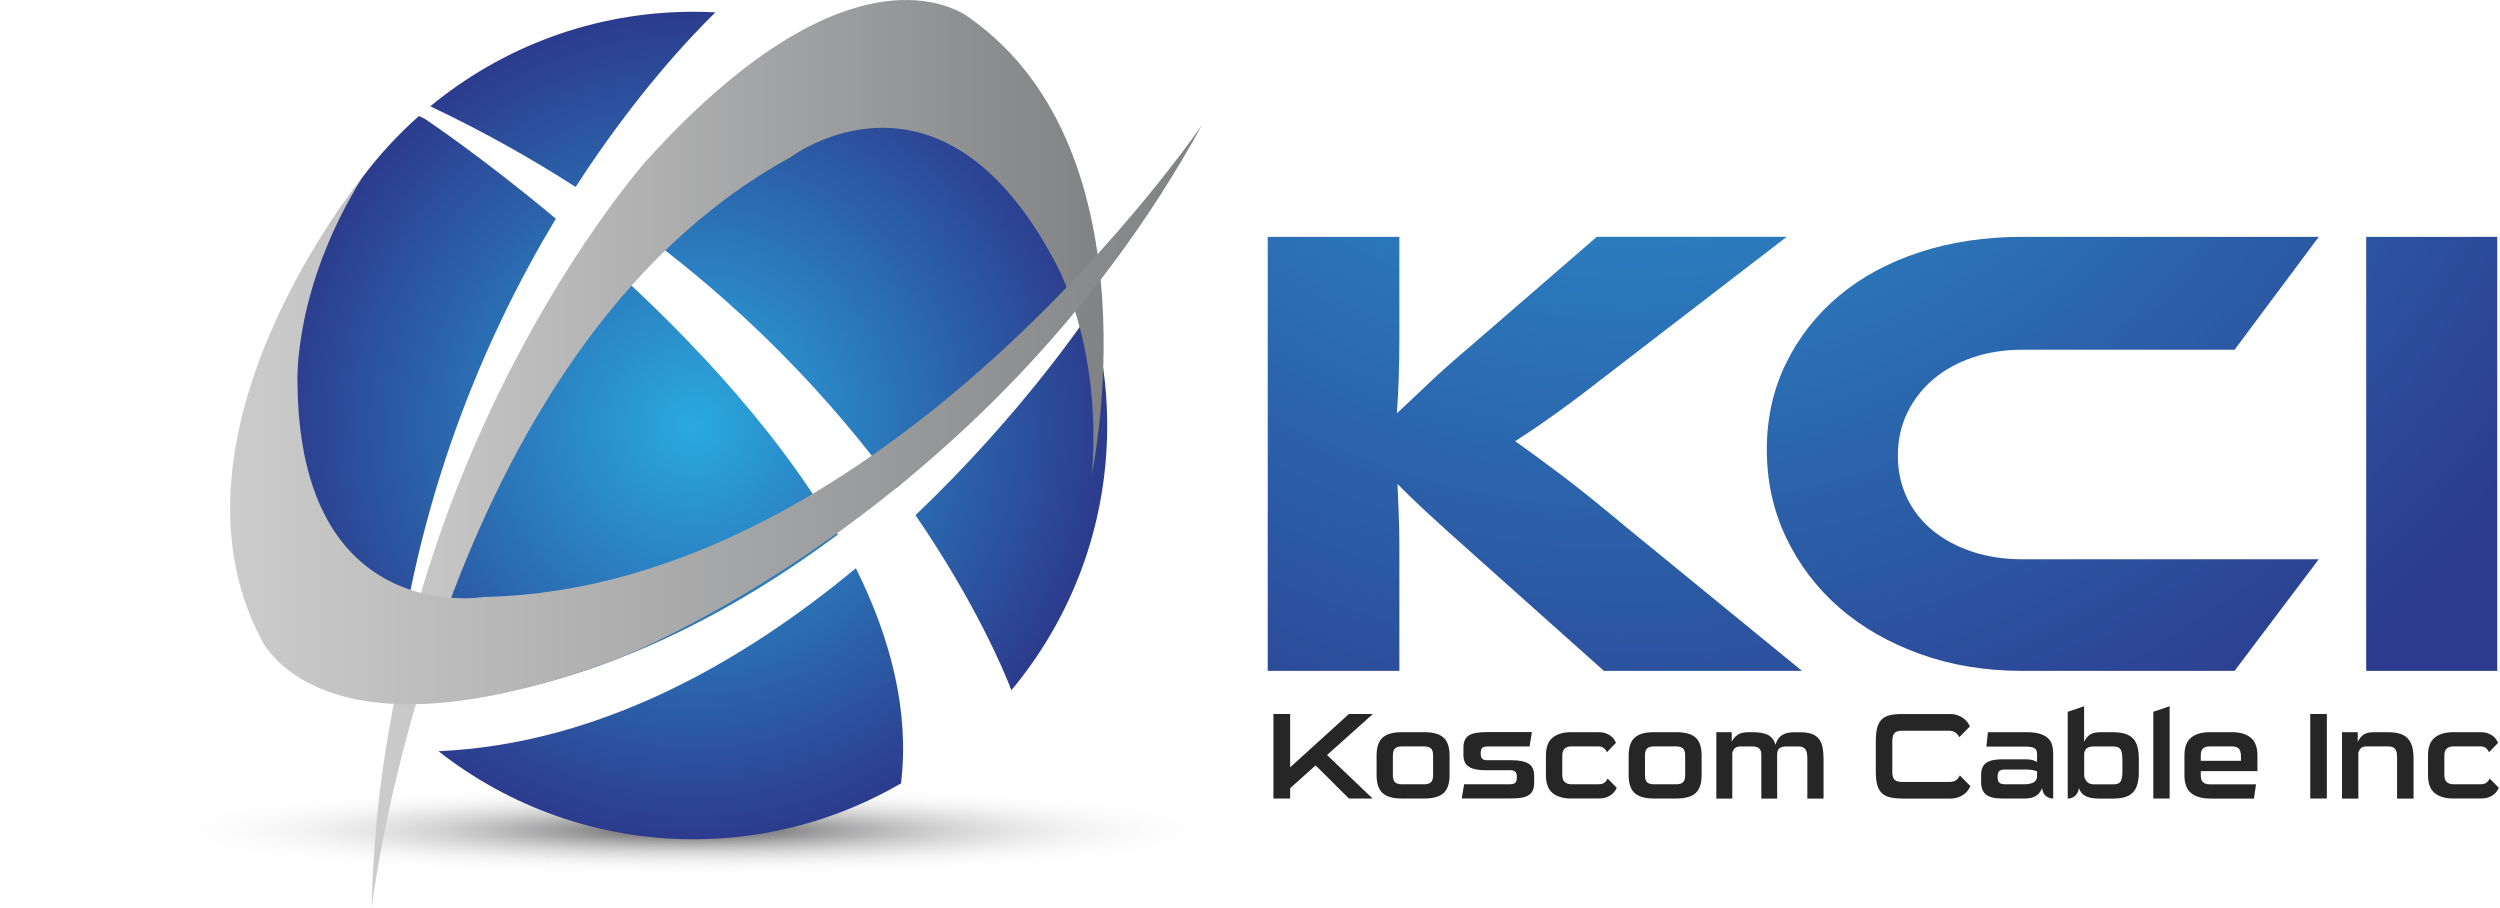
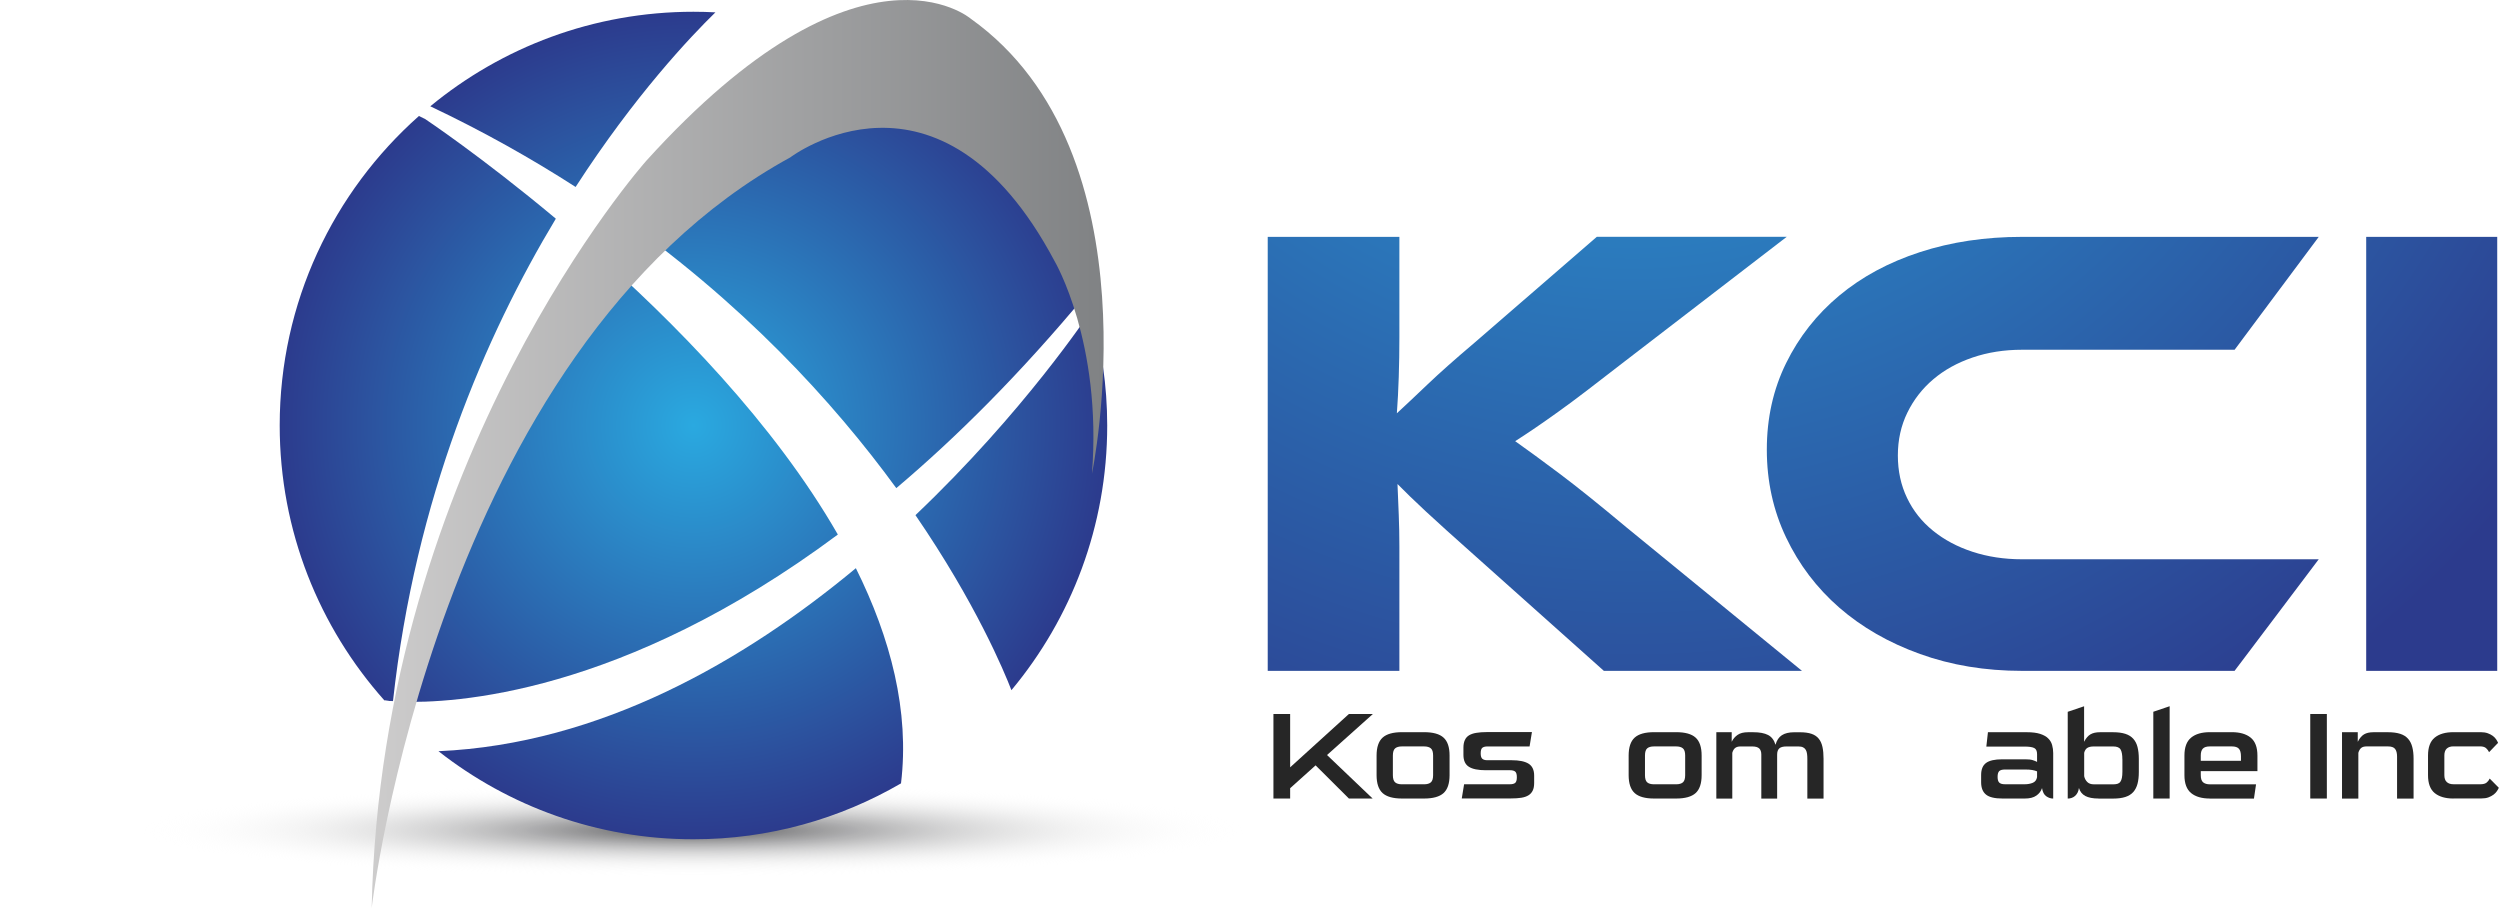
<svg xmlns="http://www.w3.org/2000/svg" id="Слой_1" x="0px" y="0px" viewBox="0 0 595.28 216.21" style="enable-background:new 0 0 595.28 216.21;" xml:space="preserve">
  <style type="text/css"> .st0{filter:url(#Adobe_OpacityMaskFilter);} .st1{filter:url(#Adobe_OpacityMaskFilter_1_);} .st2{mask:url(#SVGID_1_);fill:url(#SVGID_2_);} .st3{fill:url(#SVGID_3_);} .st4{fill:url(#SVGID_4_);} .st5{fill:url(#SVGID_5_);} .st6{fill:url(#SVGID_6_);} .st7{fill:url(#SVGID_7_);} .st8{fill:url(#SVGID_8_);} .st9{fill:url(#SVGID_9_);} .st10{fill:url(#SVGID_10_);} .st11{fill:#FFFFFF;} .st12{fill:url(#SVGID_11_);} .st13{fill:url(#SVGID_12_);} .st14{fill:url(#SVGID_13_);} .st15{fill:url(#SVGID_14_);} .st16{fill:url(#SVGID_15_);} .st17{fill:#262626;} </style>
  <g>
    <defs>
      <filter id="Adobe_OpacityMaskFilter" filterUnits="userSpaceOnUse" x="0" y="185.98" width="330.5" height="27.7">
        <feFlood style="flood-color:white;flood-opacity:1" result="back" />
        <feBlend in="SourceGraphic" in2="back" mode="normal" />
      </filter>
    </defs>
    <mask maskUnits="userSpaceOnUse" x="0" y="185.98" width="330.5" height="27.7" id="SVGID_1_">
      <g class="st0">
        <defs>
          <filter id="Adobe_OpacityMaskFilter_1_" filterUnits="userSpaceOnUse" x="0" y="185.98" width="330.5" height="27.7">
            <feFlood style="flood-color:white;flood-opacity:1" result="back" />
            <feBlend in="SourceGraphic" in2="back" mode="normal" />
          </filter>
        </defs>
        <mask maskUnits="userSpaceOnUse" x="0" y="185.98" width="330.5" height="27.7" id="SVGID_1_">
          <g class="st1"> </g>
        </mask>
        <radialGradient id="SVGID_2_" cx="2231.063" cy="-10018.688" r="220.496" gradientTransform="matrix(1.144 0 0 0.096 -2387.493 1159.508)" gradientUnits="userSpaceOnUse">
          <stop offset="0" style="stop-color:#FFFFFF" />
          <stop offset="0.078" style="stop-color:#D6D6D6" />
          <stop offset="0.231" style="stop-color:#8B8B8B" />
          <stop offset="0.368" style="stop-color:#4F4F4F" />
          <stop offset="0.483" style="stop-color:#242424" />
          <stop offset="0.573" style="stop-color:#0A0A0A" />
          <stop offset="0.626" style="stop-color:#000000" />
        </radialGradient>
        <path class="st2" d="M0,199.82c0-7.64,73.99-13.85,165.25-13.85c91.26,0,165.25,6.2,165.25,13.85 c0,7.65-73.99,13.85-165.25,13.85C73.99,213.68,0,207.47,0,199.82z" />
      </g>
    </mask>
    <radialGradient id="SVGID_3_" cx="2231.063" cy="-10018.688" r="220.496" gradientTransform="matrix(1.144 0 0 0.096 -2387.493 1159.508)" gradientUnits="userSpaceOnUse">
      <stop offset="0" style="stop-color:#4E4E50" />
      <stop offset="0.091" style="stop-color:#757577;stop-opacity:0.828" />
      <stop offset="0.242" style="stop-color:#B0B0B1;stop-opacity:0.544" />
      <stop offset="0.37" style="stop-color:#DBDBDB;stop-opacity:0.301" />
      <stop offset="0.47" style="stop-color:#F5F5F5;stop-opacity:0.112" />
      <stop offset="0.53" style="stop-color:#FFFFFF;stop-opacity:0" />
    </radialGradient>
    <path class="st3" d="M0,199.82c0-7.64,73.99-13.85,165.25-13.85c91.26,0,165.25,6.2,165.25,13.85c0,7.65-73.99,13.85-165.25,13.85 C73.99,213.68,0,207.47,0,199.82z" />
    <radialGradient id="SVGID_4_" cx="164.687" cy="101.327" r="98.933" gradientUnits="userSpaceOnUse">
      <stop offset="0" style="stop-color:#2AA9E0" />
      <stop offset="1" style="stop-color:#2C3B8D" />
    </radialGradient>
    <path class="st4" d="M258.91,71.15l0.53,1.68C259.27,72.27,259.09,71.71,258.91,71.15z" />
    <radialGradient id="SVGID_5_" cx="165.12" cy="101.312" r="98.515" gradientUnits="userSpaceOnUse">
      <stop offset="0" style="stop-color:#2AA9E0" />
      <stop offset="1" style="stop-color:#2C3B8D" />
    </radialGradient>
    <path class="st5" d="M217.98,122.66c14.39,20.99,21.16,37.3,22.85,41.68c14.24-17.08,22.81-39.05,22.81-63.03 c0-9.48-1.37-18.64-3.87-27.32C259.32,74.67,243.83,98.1,217.98,122.66z" />
    <radialGradient id="SVGID_6_" cx="165.118" cy="101.314" r="98.513" gradientUnits="userSpaceOnUse">
      <stop offset="0" style="stop-color:#2AA9E0" />
      <stop offset="1" style="stop-color:#2C3B8D" />
    </radialGradient>
    <path class="st6" d="M203.79,135.29c-26.48,22-60.77,41.88-99.39,43.58c16.74,13.12,37.81,20.97,60.72,20.97 c18.02,0,34.89-4.86,49.42-13.31C216.61,169.36,212.08,151.96,203.79,135.29z" />
    <radialGradient id="SVGID_7_" cx="165.118" cy="101.312" r="98.516" gradientUnits="userSpaceOnUse">
      <stop offset="0" style="stop-color:#2AA9E0" />
      <stop offset="1" style="stop-color:#2C3B8D" />
    </radialGradient>
    <path class="st7" d="M132.35,52.07c-17.67-14.77-31.14-23.74-31.14-23.74l-1.46-0.71C79.41,45.67,66.6,71.99,66.6,101.31 c0,25.14,9.44,48.08,24.94,65.48c0.07,0.01,0.76,0.1,2.03,0.19C98.88,118.58,115.58,79.94,132.35,52.07z" />
    <radialGradient id="SVGID_8_" cx="165.117" cy="101.311" r="98.514" gradientUnits="userSpaceOnUse">
      <stop offset="0" style="stop-color:#2AA9E0" />
      <stop offset="1" style="stop-color:#2C3B8D" />
    </radialGradient>
    <path class="st8" d="M170.35,2.94c-1.73-0.09-3.48-0.14-5.23-0.14c-23.8,0-45.63,8.46-62.66,22.51 c12.55,5.95,24.05,12.42,34.6,19.21C151.13,22.73,164.48,8.67,170.35,2.94z" />
    <radialGradient id="SVGID_9_" cx="165.12" cy="101.311" r="98.514" gradientUnits="userSpaceOnUse">
      <stop offset="0" style="stop-color:#2AA9E0" />
      <stop offset="1" style="stop-color:#2C3B8D" />
    </radialGradient>
    <path class="st9" d="M145.78,50.35c30.86,21.46,52.71,45.4,67.64,65.88c14.46-12.22,29.63-27.35,45.16-46.06 c-10.16-30.52-34.84-54.38-65.85-63.42C173.7,17.18,158.23,32.92,145.78,50.35z" />
    <radialGradient id="SVGID_10_" cx="165.119" cy="101.312" r="98.514" gradientUnits="userSpaceOnUse">
      <stop offset="0" style="stop-color:#2AA9E0" />
      <stop offset="1" style="stop-color:#2C3B8D" />
    </radialGradient>
    <path class="st10" d="M95.4,167.08c12.29,0.45,52.68-1.51,104.1-39.8c-15.22-26.51-39.02-50.73-59.4-68.57 c-29.29,45.46-39.57,98.1-39.57,98.1L95.4,167.08z" />
    <path class="st11" d="M93.57,166.99c-1.27-0.09-1.95-0.18-2.03-0.19c0,0-0.02,0-0.02,0c0.63,0.79,1.23,1.52,1.84,2.22 C93.43,168.34,93.49,167.66,93.57,166.99z" />
    <linearGradient id="SVGID_11_" gradientUnits="userSpaceOnUse" x1="88.505" y1="108.106" x2="262.801" y2="108.106">
      <stop offset="0" style="stop-color:#CDCCCC" />
      <stop offset="1" style="stop-color:#808284" />
    </linearGradient>
    <path class="st12" d="M88.5,216.21c0,0,15.51-132.73,99.67-178.73c0,0,35.46-27.01,62.95,24.72c0,0,11.34,19.27,8.89,50.57 c0,0,16.03-76.34-28.88-108.33c0,0-26.21-22.5-77.23,33.83C153.91,38.27,90.71,109.06,88.5,216.21z" />
    <linearGradient id="SVGID_12_" gradientUnits="userSpaceOnUse" x1="54.794" y1="98.705" x2="286.233" y2="98.705">
      <stop offset="0" style="stop-color:#CDCCCC" />
      <stop offset="1" style="stop-color:#808284" />
    </linearGradient>
-     <path class="st13" d="M286.23,29.72c0,0-75.1,110.53-170.99,112.42c0,0-43.93,7.56-44.4-51.01c0,0-1.15-22.33,15.49-48.95 c0,0-49.5,60.29-24.46,109.41c0,0,12.83,32.06,84.12,5.7C145.98,157.29,234.75,123.72,286.23,29.72z" />
    <g>
      <radialGradient id="SVGID_13_" cx="388.64" cy="-56.278" r="272.897" gradientUnits="userSpaceOnUse">
        <stop offset="0" style="stop-color:#2AA9E0" />
        <stop offset="1" style="stop-color:#2C3B8D" />
      </radialGradient>
      <path class="st14" d="M429.07,159.74H381.9l-30.45-27.19c-5.22-4.63-9.21-8.24-11.98-10.81c-2.76-2.57-5-4.74-6.71-6.49 c0.1,2.37,0.2,4.82,0.3,7.34c0.1,2.52,0.15,5.02,0.15,7.49v29.66h-31.35V56.4h31.35v23.94c0,3.19-0.05,6.33-0.15,9.42 c-0.1,3.09-0.25,5.97-0.45,8.65c2.01-1.85,4.45-4.15,7.31-6.88c2.86-2.73,6.6-6.05,11.22-9.96l29.08-25.18h45.22l-38.58,29.66 c-3.32,2.58-6.26,4.84-8.82,6.8c-2.56,1.96-4.85,3.66-6.86,5.1c-2.01,1.44-3.84,2.73-5.5,3.86c-1.66,1.13-3.29,2.21-4.9,3.24 c2.91,2.06,6.43,4.63,10.55,7.72c4.12,3.09,9.44,7.36,15.97,12.82L429.07,159.74z" />
      <radialGradient id="SVGID_14_" cx="388.64" cy="-56.278" r="272.898" gradientUnits="userSpaceOnUse">
        <stop offset="0" style="stop-color:#2AA9E0" />
        <stop offset="1" style="stop-color:#2C3B8D" />
      </radialGradient>
      <path class="st15" d="M552.12,133.17l-20.04,26.57h-50.64c-8.74,0-16.83-1.34-24.27-4.02c-7.44-2.68-13.84-6.36-19.22-11.04 c-5.37-4.68-9.59-10.25-12.65-16.68c-3.07-6.43-4.6-13.41-4.6-20.93c0-7.52,1.53-14.39,4.6-20.62 c3.06-6.23,7.28-11.59,12.65-16.07c5.38-4.48,11.78-7.93,19.22-10.35c7.43-2.42,15.52-3.63,24.27-3.63h70.68l-20.04,26.88h-50.64 c-4.22,0-8.14,0.62-11.75,1.85c-3.62,1.24-6.74,2.96-9.35,5.18c-2.61,2.21-4.67,4.86-6.18,7.95c-1.51,3.09-2.26,6.49-2.26,10.19 c0,3.71,0.73,7.08,2.19,10.12c1.45,3.04,3.51,5.64,6.18,7.8c2.66,2.16,5.8,3.84,9.42,5.02c3.61,1.18,7.53,1.78,11.75,1.78H552.12z " />
      <radialGradient id="SVGID_15_" cx="388.64" cy="-56.278" r="272.897" gradientUnits="userSpaceOnUse">
        <stop offset="0" style="stop-color:#2AA9E0" />
        <stop offset="1" style="stop-color:#2C3B8D" />
      </radialGradient>
      <path class="st16" d="M594.62,159.74h-31.2V56.4h31.2V159.74z" />
    </g>
    <g>
      <path class="st17" d="M321.19,190.14l-7.93-7.9l-6.06,5.44v2.46h-3.98v-20.13h3.98v12.7l13.99-12.7h5.71l-10.92,9.77l10.86,10.36 H321.19z" />
      <path class="st17" d="M333.84,190.14c-2.13,0-3.67-0.43-4.63-1.3c-0.95-0.87-1.43-2.29-1.43-4.26v-4.68 c0-1.97,0.48-3.39,1.43-4.26c0.96-0.87,2.5-1.3,4.63-1.3h5.24c2.15,0,3.7,0.43,4.65,1.3c0.96,0.87,1.43,2.29,1.43,4.26v4.68 c0,1.97-0.48,3.39-1.43,4.26c-0.96,0.87-2.51,1.3-4.65,1.3H333.84z M341.24,179.9c0-0.82-0.17-1.39-0.53-1.7 c-0.35-0.31-0.9-0.47-1.64-0.47h-5.24c-0.74,0-1.29,0.16-1.64,0.47c-0.35,0.31-0.53,0.88-0.53,1.7v4.68c0,0.82,0.18,1.39,0.53,1.7 c0.35,0.31,0.9,0.47,1.64,0.47h5.24c0.74,0,1.29-0.16,1.64-0.47c0.35-0.31,0.53-0.88,0.53-1.7V179.9z" />
      <path class="st17" d="M348.06,190.14c0.1-0.57,0.19-1.13,0.28-1.7c0.09-0.57,0.18-1.13,0.28-1.7h10.95c0.55,0,0.95-0.11,1.21-0.32 c0.26-0.22,0.4-0.66,0.4-1.35c0-0.68-0.13-1.13-0.4-1.35c-0.26-0.21-0.67-0.32-1.21-0.32h-5.79c-1.81,0-3.16-0.27-4.02-0.82 c-0.87-0.54-1.3-1.49-1.3-2.84v-1.7c0-0.72,0.11-1.33,0.34-1.82c0.22-0.49,0.56-0.87,1.01-1.14c0.45-0.27,1.02-0.47,1.73-0.58 c0.7-0.12,1.52-0.18,2.46-0.18h10.77l-0.56,3.42h-10.04c-0.54,0-0.95,0.11-1.21,0.32c-0.26,0.21-0.39,0.65-0.39,1.32 c0,0.64,0.13,1.08,0.39,1.3c0.26,0.23,0.67,0.34,1.21,0.34h5.8c1.79,0,3.13,0.28,4.01,0.83c0.88,0.56,1.32,1.5,1.32,2.82v1.76 c0,0.74-0.11,1.35-0.34,1.81c-0.22,0.47-0.56,0.85-1.01,1.13c-0.45,0.28-1.02,0.48-1.73,0.59c-0.7,0.11-1.52,0.16-2.46,0.16 H348.06z" />
-       <path class="st17" d="M374.16,190.14c-1.91,0-3.4-0.43-4.46-1.3c-1.06-0.87-1.6-2.29-1.6-4.26v-4.68c0-1.97,0.53-3.39,1.6-4.26 c1.06-0.87,2.55-1.3,4.46-1.3h6.5c0.65,0,1.21,0.09,1.68,0.26c0.47,0.17,0.88,0.39,1.21,0.64c0.33,0.25,0.6,0.53,0.79,0.83 c0.19,0.3,0.34,0.57,0.44,0.81l-2.14,2.22c-0.17-0.37-0.42-0.69-0.73-0.97c-0.31-0.27-0.8-0.41-1.46-0.41h-6.29 c-0.68,0-1.21,0.18-1.59,0.53c-0.38,0.35-0.57,0.9-0.57,1.64v4.68c0,0.74,0.19,1.29,0.57,1.64c0.38,0.35,0.91,0.53,1.59,0.53h6.44 c0.67,0,1.16-0.14,1.48-0.41c0.32-0.27,0.56-0.59,0.72-0.94l2.17,2.19c-0.1,0.24-0.25,0.5-0.45,0.8c-0.21,0.3-0.47,0.58-0.81,0.83 c-0.33,0.25-0.74,0.47-1.21,0.65c-0.48,0.18-1.04,0.26-1.68,0.26H374.16z" />
      <path class="st17" d="M393.86,190.14c-2.13,0-3.67-0.43-4.63-1.3c-0.95-0.87-1.43-2.29-1.43-4.26v-4.68 c0-1.97,0.48-3.39,1.43-4.26c0.96-0.87,2.5-1.3,4.63-1.3h5.24c2.15,0,3.7,0.43,4.65,1.3c0.96,0.87,1.43,2.29,1.43,4.26v4.68 c0,1.97-0.48,3.39-1.43,4.26c-0.96,0.87-2.51,1.3-4.65,1.3H393.86z M401.26,179.9c0-0.82-0.17-1.39-0.53-1.7 c-0.35-0.31-0.9-0.47-1.64-0.47h-5.24c-0.74,0-1.29,0.16-1.64,0.47c-0.35,0.31-0.52,0.88-0.52,1.7v4.68c0,0.82,0.17,1.39,0.52,1.7 c0.35,0.31,0.9,0.47,1.64,0.47h5.24c0.74,0,1.29-0.16,1.64-0.47c0.35-0.31,0.53-0.88,0.53-1.7V179.9z" />
      <path class="st17" d="M430.35,190.14v-9.42c0-0.43-0.02-0.83-0.07-1.2c-0.05-0.37-0.14-0.69-0.29-0.95 c-0.15-0.26-0.36-0.47-0.64-0.61c-0.28-0.15-0.66-0.22-1.13-0.22h-2.83c-0.82,0-1.4,0.16-1.73,0.47c-0.33,0.31-0.5,0.8-0.5,1.46 v10.48h-3.77v-10.48c0-0.66-0.17-1.15-0.5-1.46c-0.33-0.31-0.89-0.47-1.67-0.47h-2.78c-0.56,0-1,0.13-1.3,0.38 c-0.3,0.25-0.52,0.63-0.66,1.14v10.89h-3.8v-15.8h3.66v2.28c0.33-0.68,0.8-1.23,1.41-1.65c0.6-0.42,1.43-0.63,2.49-0.63h1.23 c1.5,0,2.68,0.22,3.53,0.66c0.85,0.44,1.44,1.22,1.77,2.33c0.29-1.05,0.8-1.82,1.52-2.28c0.72-0.47,1.7-0.7,2.93-0.7h1.37 c1.13,0,2.06,0.13,2.78,0.38c0.72,0.25,1.29,0.64,1.71,1.17c0.42,0.52,0.71,1.18,0.88,1.98c0.17,0.79,0.25,1.72,0.25,2.79v9.48 H430.35z" />
-       <path class="st17" d="M452.91,190.14c-1.21,0-2.21-0.11-3.02-0.32c-0.8-0.21-1.44-0.57-1.91-1.07c-0.48-0.5-0.82-1.17-1.03-2 c-0.21-0.84-0.3-1.88-0.3-3.13v-7.08c0-1.25,0.1-2.29,0.3-3.13c0.21-0.84,0.55-1.51,1.03-2.02c0.48-0.51,1.12-0.86,1.91-1.07 c0.8-0.2,1.8-0.3,3.02-0.3h11.3c0.74,0,1.39,0.1,1.95,0.3c0.56,0.21,1.03,0.46,1.42,0.76c0.39,0.3,0.7,0.62,0.94,0.97 c0.23,0.34,0.41,0.65,0.53,0.92l-2.52,2.57c-0.18-0.39-0.46-0.75-0.85-1.07c-0.39-0.32-0.97-0.48-1.73-0.48h-11 c-0.88,0-1.49,0.18-1.84,0.56c-0.35,0.37-0.53,1.04-0.53,1.99v7.11c0,0.43,0.03,0.8,0.09,1.11c0.06,0.31,0.17,0.58,0.34,0.79 c0.16,0.21,0.4,0.37,0.72,0.48c0.31,0.11,0.72,0.16,1.23,0.16h11.15c0.78,0,1.35-0.16,1.73-0.48c0.37-0.32,0.64-0.68,0.82-1.07 l2.51,2.55c-0.11,0.27-0.29,0.58-0.52,0.92c-0.23,0.34-0.55,0.66-0.93,0.97c-0.39,0.3-0.86,0.56-1.42,0.76 c-0.56,0.2-1.21,0.31-1.95,0.31H452.91z" />
      <path class="st17" d="M476.83,190.14c-1.85,0-3.17-0.31-3.94-0.94c-0.77-0.63-1.16-1.6-1.16-2.93v-1.73c0-1.35,0.4-2.31,1.19-2.88 c0.79-0.58,2.07-0.86,3.85-0.86h5.44c0.78,0,1.38,0.06,1.78,0.19c0.41,0.13,0.76,0.27,1.06,0.43v-1.84c0-0.74-0.22-1.23-0.67-1.46 c-0.45-0.23-1.21-0.35-2.28-0.35h-9.13l0.38-3.42h9.25c1.29,0,2.34,0.13,3.16,0.39c0.82,0.26,1.46,0.62,1.92,1.07 c0.46,0.45,0.78,0.97,0.95,1.58c0.17,0.61,0.26,1.25,0.26,1.93v10.83c-0.57,0-1.12-0.18-1.64-0.54c-0.53-0.36-0.87-1.01-1.02-1.95 c-0.24,0.72-0.68,1.32-1.35,1.78c-0.66,0.47-1.58,0.7-2.75,0.7H476.83z M485.05,183.67c-0.33-0.14-0.71-0.24-1.14-0.32 c-0.43-0.08-1.01-0.12-1.73-0.12h-4.77c-0.63,0-1.07,0.12-1.35,0.36c-0.27,0.24-0.41,0.71-0.41,1.39c0,0.66,0.13,1.12,0.41,1.38 c0.27,0.25,0.71,0.38,1.32,0.38h4.77c0.7,0,1.33-0.12,1.89-0.35c0.55-0.23,0.89-0.68,1.01-1.35V183.67z" />
      <path class="st17" d="M499.71,190.14c-1.37,0-2.43-0.21-3.18-0.61c-0.75-0.41-1.25-1.04-1.51-1.9c-0.06,0.45-0.17,0.83-0.34,1.14 c-0.17,0.31-0.37,0.57-0.62,0.78c-0.24,0.2-0.51,0.36-0.8,0.45c-0.29,0.1-0.6,0.15-0.91,0.15v-20.66l3.9-1.32v8.46 c0.43-0.84,0.93-1.43,1.51-1.77c0.58-0.34,1.33-0.51,2.27-0.51h3.13c1.15,0,2.12,0.13,2.9,0.38c0.78,0.25,1.41,0.64,1.89,1.17 c0.47,0.52,0.82,1.18,1.02,1.98c0.2,0.79,0.31,1.72,0.31,2.79v3.16c0,1.07-0.1,2-0.31,2.79c-0.21,0.79-0.55,1.45-1.02,1.98 c-0.48,0.53-1.11,0.92-1.89,1.17c-0.78,0.25-1.74,0.38-2.9,0.38H499.71z M505.36,180.78c0-1.06-0.14-1.83-0.42-2.31 c-0.28-0.49-0.87-0.73-1.77-0.73h-4.59c-0.69,0-1.21,0.12-1.57,0.35c-0.36,0.23-0.61,0.62-0.74,1.17v5.56 c0.11,0.55,0.36,1,0.73,1.38c0.37,0.37,0.89,0.56,1.58,0.56h4.59c0.41,0,0.76-0.04,1.04-0.13c0.28-0.09,0.51-0.25,0.67-0.48 c0.17-0.23,0.29-0.55,0.37-0.94c0.08-0.39,0.12-0.89,0.12-1.49V180.78z" />
      <path class="st17" d="M512.73,190.14v-20.66l3.89-1.32v21.98H512.73z" />
      <path class="st17" d="M526.19,190.14c-1.91,0-3.4-0.43-4.46-1.3c-1.06-0.87-1.59-2.29-1.59-4.26v-4.68c0-1.97,0.53-3.39,1.59-4.26 c1.06-0.87,2.55-1.3,4.46-1.3h5.24c1.91,0,3.41,0.43,4.48,1.3c1.07,0.87,1.61,2.29,1.61,4.26v3.72h-13.49v0.97 c0,0.82,0.19,1.39,0.57,1.7c0.38,0.31,0.91,0.47,1.59,0.47h11l-0.5,3.4H526.19z M533.6,180.1c0-0.86-0.17-1.47-0.5-1.83 c-0.33-0.36-0.89-0.54-1.67-0.54h-5.24c-0.78,0-1.34,0.18-1.67,0.53c-0.33,0.35-0.49,0.9-0.49,1.64v1.26h9.57V180.1z" />
      <path class="st17" d="M550.1,190.14v-20.13h3.95v20.13H550.1z" />
      <path class="st17" d="M570.77,190.14v-9.98c0-0.82-0.16-1.43-0.47-1.83c-0.31-0.4-0.88-0.6-1.7-0.6h-5.09 c-0.57,0-1,0.12-1.29,0.37c-0.29,0.24-0.52,0.63-0.67,1.16v10.89h-3.89v-15.8h3.75v2.28c0.43-0.84,0.93-1.43,1.49-1.77 c0.57-0.34,1.32-0.51,2.26-0.51h3.45c1.15,0,2.12,0.13,2.9,0.38c0.78,0.25,1.4,0.64,1.87,1.17c0.47,0.52,0.81,1.18,1.01,1.98 c0.21,0.79,0.31,1.72,0.31,2.79v9.48H570.77z" />
      <path class="st17" d="M584.2,190.14c-1.91,0-3.4-0.43-4.47-1.3c-1.06-0.87-1.59-2.29-1.59-4.26v-4.68c0-1.97,0.53-3.39,1.59-4.26 c1.06-0.87,2.55-1.3,4.47-1.3h6.49c0.65,0,1.21,0.09,1.68,0.26c0.48,0.17,0.88,0.39,1.22,0.64c0.33,0.25,0.59,0.53,0.79,0.83 c0.19,0.3,0.34,0.57,0.44,0.81l-2.14,2.22c-0.18-0.37-0.42-0.69-0.73-0.97c-0.31-0.27-0.8-0.41-1.46-0.41h-6.29 c-0.69,0-1.22,0.18-1.6,0.53c-0.38,0.35-0.57,0.9-0.57,1.64v4.68c0,0.74,0.19,1.29,0.57,1.64c0.38,0.35,0.91,0.53,1.6,0.53h6.44 c0.66,0,1.15-0.14,1.47-0.41c0.32-0.27,0.56-0.59,0.72-0.94l2.17,2.19c-0.1,0.24-0.25,0.5-0.45,0.8c-0.2,0.3-0.47,0.58-0.8,0.83 c-0.33,0.25-0.74,0.47-1.21,0.65c-0.48,0.18-1.04,0.26-1.68,0.26H584.2z" />
    </g>
  </g>
</svg>